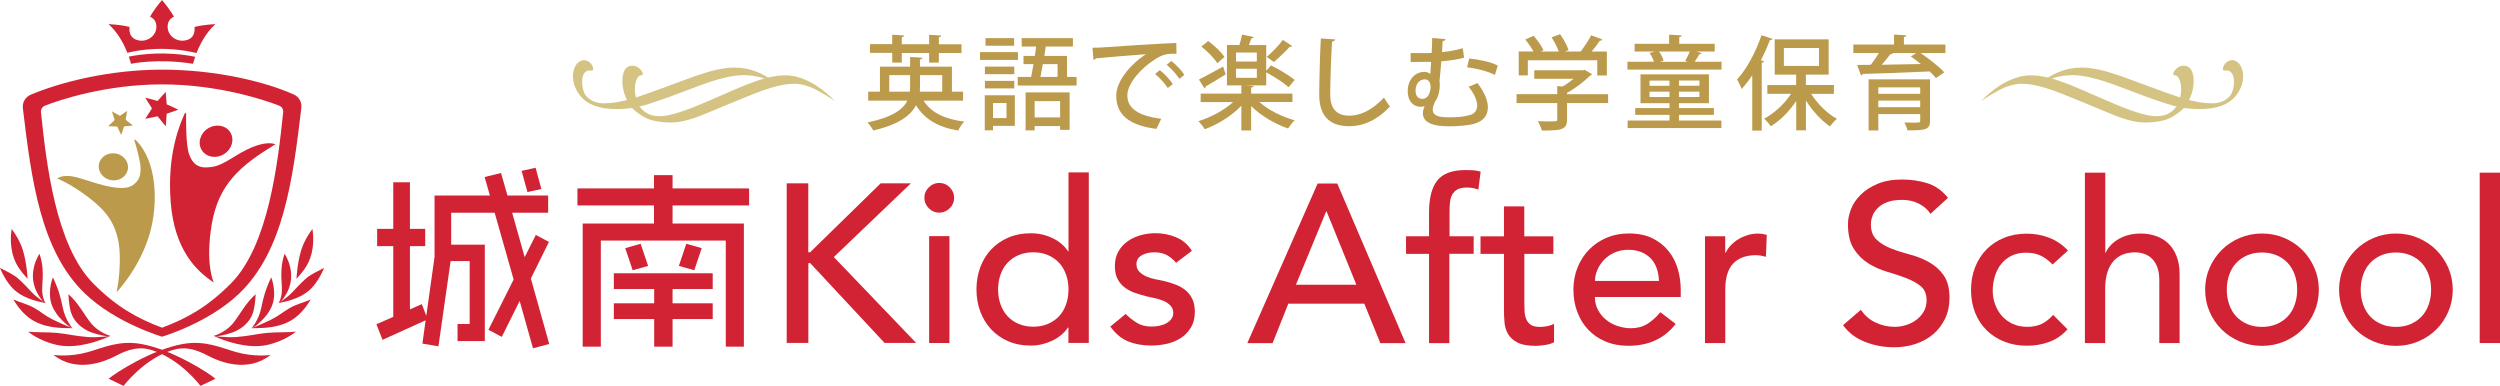
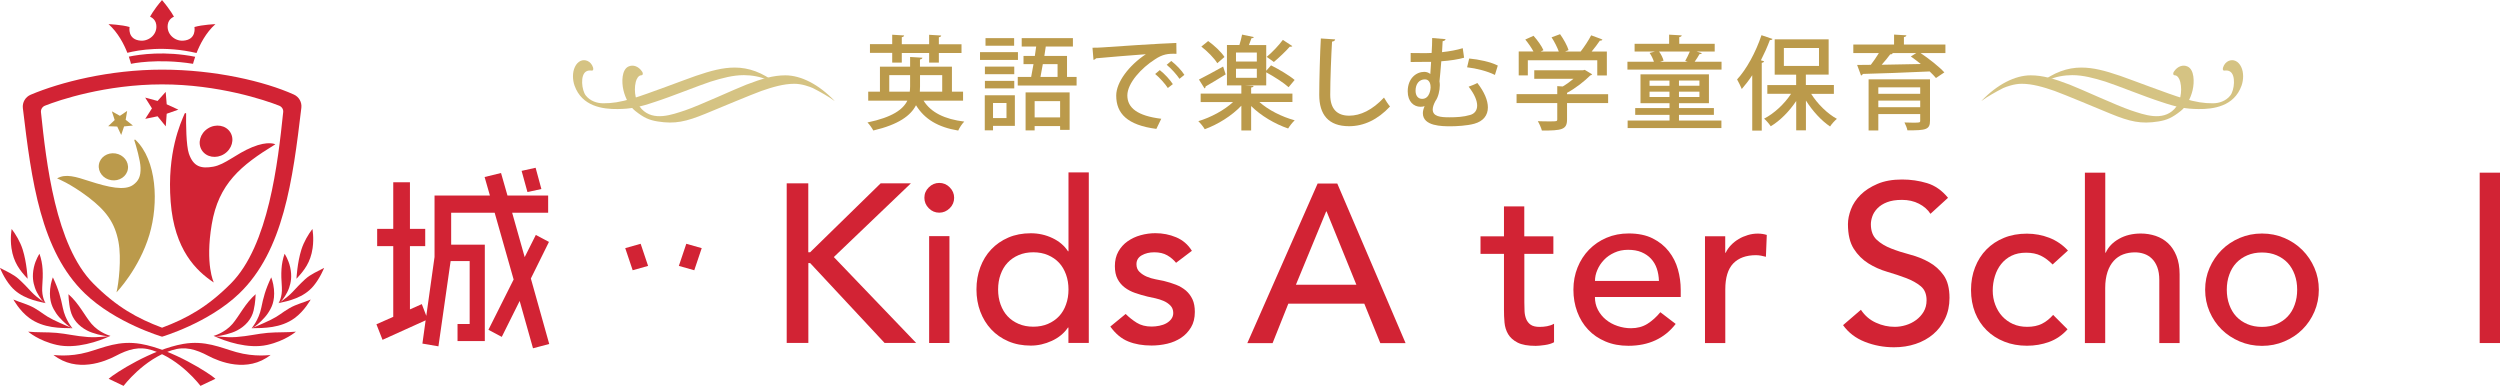
<svg xmlns="http://www.w3.org/2000/svg" id="_レイヤー_1" data-name="レイヤー 1" viewBox="0 0 372.98 57.58">
  <defs>
    <style>
      .cls-1, .cls-2 {
        fill-rule: evenodd;
      }

      .cls-1, .cls-3 {
        fill: #d22334;
      }

      .cls-2 {
        fill: #d5c383;
      }

      .cls-4 {
        fill: #bb9a4b;
      }
    </style>
  </defs>
  <path class="cls-4" d="M8.52,26.62s1.89,.71,4.62,2.77c2.73,2.07,3.99,3.86,4.53,6.66,.48,2.53,.03,6.28-.29,7.57,0,0,3.38-3.49,4.91-8.6,1.41-4.72,1.11-11.12-2.08-14.16-.07-.07-.2-.01-.17,.08,.27,.8,.9,3.02,.93,4.08,.04,1.3-.3,1.99-1.13,2.58-1.26,.88-3.64,.35-6.55-.59-1.95-.63-3.49-1.14-4.76-.4Z" />
  <path class="cls-3" d="M27.78,16.98c0-.12-.18-.15-.23-.04-.6,1.41-2.65,5.8-2.09,13.16,.55,7.2,3.85,10.34,6.44,12.05,0,0-1.32-2.64-.31-8.68,1.02-6.05,4.31-8.78,9.49-11.94,0,0-1.03-.57-3.46,.43-2.43,1-4.02,2.59-5.81,2.91-1.8,.32-2.95,.02-3.63-1.95-.41-1.18-.44-4.57-.41-5.93Z" />
  <ellipse class="cls-4" cx="16.92" cy="24.89" rx="2.02" ry="2.19" transform="translate(-10.26 37.82) rotate(-81.24)" />
  <ellipse class="cls-3" cx="32.23" cy="21.07" rx="2.51" ry="2.26" transform="translate(-6.27 20.47) rotate(-32.28)" />
  <path class="cls-3" d="M24.18,10.39c-7.88,0-15.22,1.89-19.6,3.74-.79,.33-1.27,1.15-1.17,2,1.29,10.85,2.68,21.32,9.24,27.64,4.59,4.43,11.53,6.46,11.53,6.46,0,0,6.93-2.03,11.53-6.46,6.57-6.33,7.96-16.82,9.25-27.69,.1-.84-.36-1.64-1.13-1.98-4.33-1.95-11.74-3.71-19.64-3.71Zm10.25,31.92c-3.46,3.47-6.52,5.18-10.25,6.58-3.73-1.4-6.8-3.11-10.25-6.58-5.66-5.68-7.03-18.08-7.82-25.58-.04-.41,.2-.8,.59-.96,2.08-.83,9.06-3.18,17.48-3.18s15.4,2.36,17.48,3.18c.39,.16,.64,.54,.59,.96-.79,7.5-2.16,19.9-7.82,25.58Z" />
  <g>
    <path class="cls-1" d="M7.96,52.95s2.36,.37,5.15-.42c2.38-.68,4.65-1.78,7.9-1.22,4.7,.81,10.28,4.42,11.13,5.2l-2.23,1.06s-2.95-3.96-7.21-5.32c-1.94-.62-3.55-.15-5.46,.86-1.54,.81-5.79,2.6-9.28-.17Z" />
    <path class="cls-1" d="M4.2,49.48s1.56,1.37,4.28,1.98c2.85,.64,6.26-.53,8-1.35,0,0-1.82,.29-3.4,.17-1.77-.13-3.16-.49-4.64-.62-1.48-.13-2.94-.04-4.24-.18Z" />
    <path class="cls-1" d="M16.48,50.11s-1.64-.42-2.82-1.79c-1.04-1.23-1.87-3.04-3.45-4.43,0,0,.02,1.27,.31,2.46,.31,1.27,1.2,2.29,2.46,2.95,.88,.47,2.36,.8,3.12,.88l.38-.07Z" />
    <path class="cls-1" d="M2,44.69s.91,1.68,2.38,2.76c2.11,1.54,4.66,1.49,6.44,1.52,0,0-1.47-.57-2.89-1.27-1.26-.62-1.6-1.04-2.74-1.71-1.15-.66-2.12-.83-3.18-1.3Z" />
    <path class="cls-1" d="M10.82,48.97s-1.07-1.18-1.45-3.05c-.31-1.52-.6-2.67-1.48-4.54,0,0-.31,.72-.41,1.75-.17,1.87,.39,2.84,.91,3.62,.49,.73,1.42,1.6,2,2.01,.14,.1,.43,.21,.43,.21Z" />
    <path class="cls-1" d="M0,39.98s.59,1.52,1.61,2.72c1.46,1.73,3.67,2.2,5.19,2.53,0,0-1.24-.76-2.09-1.66-.58-.61-1.03-1.12-1.87-1.9-.85-.78-1.9-1.19-2.84-1.7Z" />
    <path class="cls-1" d="M1.74,34.17s-.25,1.29-.03,2.85c.31,2.15,1.27,3.34,2.41,4.57,0,0-.11-2.38-.74-4.37-.36-1.14-1.04-2.28-1.64-3.06Z" />
    <path class="cls-1" d="M6.8,45.24s-.6-.88-.5-2.4c.15-2.09,.13-3.43-.41-4.98,0,0-.57,.84-.83,2-.3,1.38-.11,2.3,.16,3.09,.29,.85,.91,1.72,1.26,2.09l.32,.19Z" />
  </g>
  <g>
    <path class="cls-1" d="M40.39,52.95s-2.36,.37-5.15-.42c-2.38-.68-4.65-1.78-7.9-1.22-4.7,.81-10.28,4.42-11.13,5.2l2.23,1.06s2.95-3.96,7.21-5.32c1.94-.62,3.55-.15,5.46,.86,1.54,.81,5.79,2.6,9.28-.17Z" />
    <path class="cls-1" d="M44.15,49.48s-1.56,1.37-4.28,1.98c-2.85,.64-6.26-.53-8-1.35,0,0,1.82,.29,3.4,.17,1.77-.13,3.16-.49,4.64-.62,1.48-.13,2.94-.04,4.24-.18Z" />
    <path class="cls-1" d="M31.87,50.11s1.64-.42,2.82-1.79c1.04-1.23,1.87-3.04,3.45-4.43,0,0-.02,1.27-.31,2.46-.31,1.27-1.2,2.29-2.46,2.95-.88,.47-2.36,.8-3.12,.88l-.38-.07Z" />
    <path class="cls-1" d="M46.35,44.69s-.91,1.68-2.38,2.76c-2.11,1.54-4.66,1.49-6.44,1.52,0,0,1.47-.57,2.89-1.27,1.26-.62,1.6-1.04,2.74-1.71,1.15-.66,2.12-.83,3.18-1.3Z" />
    <path class="cls-1" d="M37.53,48.97s1.07-1.18,1.45-3.05c.31-1.52,.6-2.67,1.48-4.54,0,0,.31,.72,.41,1.75,.17,1.87-.39,2.84-.91,3.62-.49,.73-1.42,1.6-2,2.01-.14,.1-.43,.21-.43,.21Z" />
    <path class="cls-1" d="M48.35,39.98s-.59,1.52-1.61,2.72c-1.46,1.73-3.67,2.2-5.19,2.53,0,0,1.24-.76,2.09-1.66,.58-.61,1.03-1.12,1.87-1.9,.85-.78,1.9-1.19,2.84-1.7Z" />
    <path class="cls-1" d="M46.61,34.17s.25,1.29,.03,2.85c-.31,2.15-1.27,3.34-2.41,4.57,0,0,.11-2.38,.74-4.37,.36-1.14,1.04-2.28,1.64-3.06Z" />
    <path class="cls-1" d="M41.55,45.24s.6-.88,.5-2.4c-.15-2.09-.13-3.43,.41-4.98,0,0,.57,.84,.83,2,.3,1.38,.11,2.3-.16,3.09-.29,.85-.91,1.72-1.26,2.09l-.32,.19Z" />
  </g>
  <polygon class="cls-3" points="24.72 13.71 24.87 15.56 26.61 16.36 24.87 16.97 24.73 18.85 23.51 17.35 21.67 17.73 22.67 16.17 21.66 14.56 23.51 15.06 24.72 13.71" />
  <polygon class="cls-4" points="18.97 16.55 18.75 17.87 19.83 18.73 18.51 18.86 18.08 20.14 17.49 18.88 16.14 18.83 17.11 17.91 16.69 16.61 17.89 17.28 18.97 16.55" />
  <g>
    <path class="cls-3" d="M32.15,3.6s-1.94,.08-3.14,.43c0,0,.37,1.92-1.71,2.04-1.22,.07-2.48-.97-2.27-2.4,.13-.91,.92-1.17,.92-1.17,0,0-.46-.94-1.78-2.49-1.33,1.55-1.78,2.49-1.78,2.49,0,0,.79,.26,.92,1.17,.21,1.43-1.05,2.46-2.27,2.4-2.07-.12-1.71-2.04-1.71-2.04-1.2-.35-3.14-.43-3.14-.43,1.42,1.26,2.31,3.01,2.81,4.28,1.7-.43,5.55-1.09,10.32,.03,.5-1.27,1.39-3.04,2.82-4.31Z" />
    <path class="cls-3" d="M19.22,8.45c.23,.65,.32,1.07,.32,1.07,0,0,3.9-.86,9.26,0h0s.1-.42,.32-1.05c-4.49-.89-8.22-.37-9.9-.02Z" />
  </g>
  <polygon class="cls-3" points="81.9 36.09 79.94 35.05 78.28 38.36 76.41 31.74 81.78 31.74 81.78 29.17 75.71 29.17 74.75 25.81 72.3 26.41 73.09 29.17 64.83 29.17 64.83 38.34 63.6 47.12 62.93 45.37 61.16 46.16 61.16 36.72 63.44 36.72 63.44 34.15 61.16 34.15 61.16 27.19 58.67 27.19 58.67 34.15 56.27 34.15 56.27 36.72 58.67 36.72 58.67 47.27 56.16 48.38 57.07 50.7 63.5 47.79 63.02 51.26 65.41 51.67 67.23 38.95 70.07 38.95 70.07 48.34 68.26 48.34 68.26 50.88 72.33 50.88 72.33 36.5 67.31 36.5 67.31 31.74 73.8 31.74 76.63 41.7 72.87 49.2 74.86 50.26 77.53 44.9 79.52 51.96 81.94 51.32 79.2 41.55 81.9 36.09" />
  <polygon class="cls-3" points="80.77 28.2 79.91 25.03 77.82 25.49 78.69 28.65 80.77 28.2" />
-   <polygon class="cls-3" points="91.58 43.12 97.6 43.12 97.6 45.25 91.58 45.25 91.58 47.6 97.6 47.6 97.6 51.72 100.34 51.72 100.34 47.6 106.33 47.6 106.33 45.25 100.34 45.25 100.34 43.12 106.33 43.12 106.33 40.77 91.58 40.77 91.58 43.12" />
  <polygon class="cls-3" points="102.39 36.37 101.28 39.67 103.58 40.32 104.69 37.02 102.39 36.37" />
  <polygon class="cls-3" points="95.58 36.37 93.28 37.02 94.39 40.32 96.69 39.67 95.58 36.37" />
-   <polygon class="cls-3" points="100.34 26.13 97.57 26.13 97.57 28.11 86.15 28.11 86.15 30.65 97.57 30.65 97.57 33.35 86.93 33.35 86.93 51.72 89.64 51.72 89.64 35.89 108.28 35.89 108.28 51.72 110.98 51.72 110.98 33.35 100.34 33.35 100.34 30.65 111.76 30.65 111.76 28.11 100.34 28.11 100.34 26.13" />
  <g>
    <path class="cls-3" d="M117.36,27.35h3.23v10.29h.27l10.53-10.29h4.51l-11.5,11,12.28,12.81h-4.71l-11.1-11.91h-.27v11.91h-3.23V27.35Z" />
    <path class="cls-3" d="M137.91,29.51c0-.61,.22-1.13,.66-1.56,.44-.44,.96-.66,1.56-.66s1.13,.22,1.56,.66c.44,.44,.66,.96,.66,1.56s-.22,1.13-.66,1.56-.96,.66-1.56,.66-1.13-.22-1.56-.66c-.44-.44-.66-.96-.66-1.56Zm.71,5.72h3.03v15.94h-3.03v-15.94Z" />
    <path class="cls-3" d="M162.43,51.16h-3.03v-2.29h-.07c-.58,.85-1.38,1.51-2.4,1.98-1.02,.47-2.07,.71-3.14,.71-1.23,0-2.35-.21-3.35-.64s-1.85-1.02-2.56-1.78c-.71-.76-1.25-1.65-1.63-2.66s-.57-2.11-.57-3.3,.19-2.29,.57-3.31c.38-1.02,.92-1.91,1.63-2.66,.71-.75,1.56-1.34,2.56-1.77,1-.43,2.11-.64,3.35-.64,1.14,0,2.22,.24,3.23,.72,1.01,.48,1.78,1.14,2.32,1.97h.07v-11.77h3.03v25.42Zm-8.27-2.42c.81,0,1.54-.14,2.19-.42s1.2-.66,1.65-1.14c.45-.48,.8-1.06,1.04-1.75,.25-.68,.37-1.43,.37-2.24s-.12-1.55-.37-2.24c-.25-.68-.59-1.27-1.04-1.75-.45-.48-1-.86-1.65-1.14-.65-.28-1.38-.42-2.19-.42s-1.54,.14-2.19,.42c-.65,.28-1.2,.66-1.65,1.14-.45,.48-.8,1.07-1.04,1.75-.25,.68-.37,1.43-.37,2.24s.12,1.55,.37,2.24c.25,.68,.59,1.27,1.04,1.75,.45,.48,1,.86,1.65,1.14s1.38,.42,2.19,.42Z" />
    <path class="cls-3" d="M175.47,39.22c-.36-.45-.8-.82-1.33-1.13-.53-.3-1.17-.45-1.93-.45-.72,0-1.34,.15-1.87,.45-.53,.3-.79,.75-.79,1.33,0,.47,.15,.85,.45,1.14,.3,.29,.66,.53,1.08,.71,.41,.18,.86,.31,1.33,.4,.47,.09,.87,.17,1.21,.24,.65,.16,1.26,.35,1.83,.57,.57,.22,1.06,.52,1.48,.87,.41,.36,.74,.8,.98,1.31,.24,.52,.35,1.14,.35,1.88,0,.9-.19,1.67-.57,2.3s-.87,1.16-1.48,1.56c-.61,.4-1.29,.7-2.07,.88-.77,.18-1.55,.27-2.34,.27-1.32,0-2.48-.2-3.48-.61-1-.4-1.89-1.14-2.67-2.22l2.29-1.88c.49,.49,1.04,.93,1.65,1.31,.61,.38,1.35,.57,2.22,.57,.38,0,.77-.04,1.16-.12,.39-.08,.74-.2,1.04-.37s.55-.38,.74-.64c.19-.26,.29-.55,.29-.89,0-.45-.14-.82-.42-1.11-.28-.29-.62-.52-1.01-.69-.39-.17-.81-.3-1.24-.4-.44-.1-.82-.18-1.16-.25-.65-.16-1.27-.34-1.85-.54-.58-.2-1.1-.47-1.55-.81-.45-.34-.81-.76-1.08-1.28s-.4-1.15-.4-1.92c0-.83,.17-1.55,.52-2.17,.35-.62,.81-1.13,1.38-1.53,.57-.4,1.22-.71,1.95-.91s1.46-.3,2.2-.3c1.08,0,2.11,.2,3.09,.61s1.77,1.08,2.35,2.02l-2.35,1.78Z" />
  </g>
  <g>
    <path class="cls-2" d="M114.42,11.93c.65,.31,1,.57,1,.57,.13-.02,.27-.04,.4-.06-2.08-1.66-4.16-2.36-6.19-2.36-1.8,0-3.53,.46-5.82,1.24-1.73,.6-7.16,2.69-9.35,3.35-2.01,.59-3.15,.74-4.45,.74h-.02c-.89,0-1.94-.32-2.6-1.17-.6-.77-.86-3.04,.06-3.58,.25-.15,.53-.16,.8-.13,.06,0,.13,.02,.18-.03,.11-.08,.09-.29,.04-.45-.14-.45-.45-.79-.8-.95-.73-.33-1.49,.02-1.9,.89-.39,.82-.36,1.91-.05,2.79,1.1,3.09,4.19,3.52,6.43,3.49,1.89-.02,3.19-.26,5.57-1.07,2.38-.76,6.76-2.53,8.3-3.02,1.71-.53,3.34-.97,4.96-.97,1.11,0,2.61,.23,3.44,.72Z" />
    <path class="cls-2" d="M113.56,13.58c1.71-.59,3.34-1.08,4.96-1.08,1.11,0,2.27,.43,2.75,.64,1.15,.59,2.37,1.28,3.19,1.89,.02,.01,.04,.02,.06,.03-2.37-2.48-5.03-3.82-7.35-3.82-1.8,0-3.53,.51-5.82,1.39-1.73,.67-6.97,3.1-9.15,3.84-1.95,.64-4.68,1.67-6.47-.2-.84-.88-1.23-2.58-.88-4.04,.12-.5,.41-.95,.76-.99,.1-.01,.21,0,.27-.13,.06-.14-.01-.33-.1-.45-.52-.77-1.33-1.06-2.03-.73-.99,.47-1.03,2.29-.74,3.52s.94,2.44,1.74,3.08c1.31,1.05,2.12,1.39,3.36,1.59,2.59,.42,4.26,.03,7.16-1.16,2.35-.97,6.76-2.82,8.3-3.38Z" />
  </g>
  <g>
    <path class="cls-2" d="M305.72,11.93c-.65,.31-1,.57-1,.57-.13-.02-.27-.04-.4-.06,2.08-1.66,4.16-2.36,6.19-2.36,1.8,0,3.53,.46,5.82,1.24,1.73,.6,7.16,2.69,9.35,3.35,2.01,.59,3.15,.74,4.45,.74h.02c.89,0,1.94-.32,2.6-1.17,.6-.77,.86-3.04-.06-3.58-.25-.15-.53-.16-.8-.13-.06,0-.13,.02-.18-.03-.11-.08-.09-.29-.04-.45,.14-.45,.45-.79,.8-.95,.73-.33,1.49,.02,1.9,.89,.39,.82,.36,1.91,.05,2.79-1.1,3.09-4.19,3.52-6.43,3.49-1.89-.02-3.19-.26-5.57-1.07-2.38-.76-6.76-2.53-8.3-3.02-1.71-.53-3.34-.97-4.96-.97-1.11,0-2.61,.23-3.44,.72Z" />
    <path class="cls-2" d="M306.57,13.58c-1.71-.59-3.34-1.08-4.96-1.08-1.11,0-2.27,.43-2.75,.64-1.15,.59-2.37,1.28-3.19,1.89-.02,.01-.04,.02-.06,.03,2.37-2.48,5.03-3.82,7.35-3.82,1.8,0,3.53,.51,5.82,1.39,1.73,.67,6.97,3.1,9.15,3.84,1.95,.64,4.68,1.67,6.47-.2,.84-.88,1.23-2.58,.88-4.04-.12-.5-.41-.95-.76-.99-.1-.01-.21,0-.27-.13-.06-.14,.01-.33,.1-.45,.52-.77,1.33-1.06,2.03-.73,.99,.47,1.03,2.29,.74,3.52s-.94,2.44-1.74,3.08c-1.31,1.05-2.12,1.39-3.36,1.59-2.59,.42-4.26,.03-7.16-1.16-2.35-.97-6.76-2.82-8.3-3.38Z" />
  </g>
  <g>
    <path class="cls-3" d="M196.58,27.38h2.93l10.19,23.81h-3.77l-2.39-5.89h-11.33l-2.35,5.89h-3.77l10.49-23.81Zm5.78,15.1l-4.44-10.93h-.07l-4.51,10.93h9.01Z" />
-     <path class="cls-3" d="M213.2,37.87h-3.43v-2.62h3.43v-3.56c0-2.13,.41-3.72,1.23-4.76,.82-1.04,2.23-1.56,4.22-1.56,.34,0,.69,.01,1.06,.03s.77,.09,1.19,.2l-.34,2.69c-.29-.11-.57-.19-.84-.24-.27-.04-.56-.07-.87-.07-.56,0-1.01,.08-1.35,.25-.34,.17-.6,.41-.79,.72-.19,.31-.31,.69-.37,1.13-.06,.44-.08,.94-.08,1.5v3.67h3.6v2.62h-3.63v13.32h-3.03v-13.32Z" />
    <path class="cls-3" d="M231.76,37.87h-4.34v7.23c0,.45,.01,.89,.03,1.33,.02,.44,.11,.83,.25,1.18,.15,.35,.37,.63,.67,.84,.3,.21,.75,.32,1.33,.32,.36,0,.73-.03,1.11-.1,.38-.07,.73-.19,1.04-.37v2.76c-.36,.2-.82,.34-1.4,.42-.57,.08-1.01,.12-1.33,.12-1.17,0-2.07-.16-2.71-.49-.64-.33-1.11-.75-1.41-1.26-.3-.51-.48-1.09-.54-1.73s-.08-1.28-.08-1.93v-8.31h-3.5v-2.62h3.5v-4.47h3.03v4.47h4.34v2.62Z" />
    <path class="cls-3" d="M237.95,44.33c0,.69,.15,1.33,.45,1.9,.3,.57,.7,1.06,1.19,1.46,.49,.4,1.06,.72,1.72,.94,.65,.22,1.32,.34,2.02,.34,.94,0,1.76-.22,2.46-.66,.69-.44,1.33-1.01,1.92-1.73l2.29,1.75c-1.68,2.17-4.04,3.26-7.06,3.26-1.26,0-2.39-.21-3.41-.64-1.02-.43-1.88-1.01-2.59-1.77-.71-.75-1.25-1.64-1.63-2.66-.38-1.02-.57-2.12-.57-3.31s.21-2.29,.62-3.31c.41-1.02,.99-1.91,1.72-2.66,.73-.75,1.6-1.34,2.61-1.77,1.01-.43,2.11-.64,3.3-.64,1.41,0,2.61,.25,3.58,.74,.98,.49,1.78,1.14,2.4,1.93,.63,.8,1.08,1.69,1.36,2.69,.28,1,.42,2.01,.42,3.04v1.08h-12.78Zm9.55-2.42c-.02-.67-.13-1.29-.32-1.85-.19-.56-.48-1.05-.86-1.46s-.86-.74-1.43-.98-1.24-.35-2-.35-1.42,.14-2.03,.42c-.62,.28-1.14,.64-1.56,1.09-.43,.45-.76,.95-.99,1.5-.24,.55-.35,1.09-.35,1.63h9.55Z" />
    <path class="cls-3" d="M254.36,35.25h3.03v2.46h.07c.2-.43,.47-.81,.81-1.16,.34-.35,.71-.64,1.13-.89,.41-.25,.87-.44,1.36-.59s.99-.22,1.48-.22,.94,.07,1.35,.2l-.13,3.26c-.25-.07-.49-.12-.74-.17-.25-.04-.49-.07-.74-.07-1.48,0-2.61,.42-3.4,1.24-.79,.83-1.18,2.12-1.18,3.87v8h-3.03v-15.94Z" />
    <path class="cls-3" d="M277.63,46.21c.58,.88,1.33,1.52,2.24,1.93,.91,.42,1.84,.62,2.81,.62,.54,0,1.09-.08,1.65-.25,.56-.17,1.07-.42,1.53-.76,.46-.34,.84-.75,1.13-1.24,.29-.49,.44-1.06,.44-1.71,0-.92-.29-1.62-.87-2.1-.58-.48-1.31-.88-2.17-1.21-.86-.33-1.81-.64-2.83-.94-1.02-.3-1.96-.72-2.82-1.26-.86-.54-1.59-1.26-2.17-2.17-.58-.91-.87-2.14-.87-3.68,0-.7,.15-1.43,.45-2.22s.78-1.5,1.43-2.15,1.49-1.19,2.51-1.63c1.02-.44,2.25-.66,3.68-.66,1.3,0,2.54,.18,3.73,.54,1.19,.36,2.23,1.09,3.13,2.19l-2.62,2.39c-.4-.63-.98-1.13-1.72-1.51-.74-.38-1.58-.57-2.52-.57s-1.64,.12-2.24,.35-1.07,.54-1.43,.91c-.36,.37-.61,.77-.76,1.19-.15,.43-.22,.82-.22,1.18,0,1.01,.29,1.78,.87,2.32,.58,.54,1.31,.98,2.17,1.31,.86,.34,1.8,.64,2.83,.91,1.02,.27,1.96,.64,2.82,1.13,.86,.48,1.59,1.13,2.17,1.95,.58,.82,.87,1.95,.87,3.38,0,1.14-.22,2.17-.66,3.09-.44,.92-1.03,1.69-1.77,2.32-.74,.63-1.61,1.11-2.62,1.45-1.01,.34-2.08,.5-3.23,.5-1.52,0-2.97-.27-4.34-.81-1.37-.54-2.46-1.37-3.26-2.49l2.66-2.29Z" />
    <path class="cls-3" d="M306.25,39.48c-.56-.58-1.15-1.03-1.77-1.33-.62-.3-1.35-.45-2.2-.45s-1.55,.15-2.17,.45c-.62,.3-1.13,.72-1.55,1.24-.42,.53-.73,1.13-.94,1.82-.21,.68-.32,1.4-.32,2.14s.12,1.44,.37,2.1c.25,.66,.59,1.24,1.04,1.73,.45,.49,.99,.88,1.61,1.16,.63,.28,1.33,.42,2.12,.42,.85,0,1.58-.15,2.19-.45,.6-.3,1.17-.75,1.68-1.33l2.15,2.15c-.79,.88-1.7,1.5-2.74,1.88s-2.15,.57-3.31,.57c-1.23,0-2.36-.2-3.38-.61-1.02-.4-1.9-.97-2.64-1.7-.74-.73-1.31-1.6-1.72-2.62-.4-1.02-.61-2.15-.61-3.38s.2-2.37,.61-3.4c.4-1.03,.97-1.92,1.7-2.66s1.6-1.32,2.62-1.73c1.02-.42,2.16-.62,3.41-.62,1.17,0,2.28,.21,3.35,.62,1.06,.42,1.99,1.05,2.77,1.9l-2.29,2.08Z" />
    <path class="cls-3" d="M311.06,25.76h3.03v11.94h.07c.38-.85,1.04-1.54,1.98-2.07,.94-.53,2.03-.79,3.26-.79,.76,0,1.5,.12,2.2,.35,.71,.24,1.32,.6,1.85,1.09,.53,.49,.95,1.13,1.26,1.9s.47,1.69,.47,2.74v10.26h-3.03v-9.42c0-.74-.1-1.37-.3-1.9-.2-.53-.47-.95-.81-1.28s-.72-.56-1.16-.71c-.44-.15-.89-.22-1.36-.22-.63,0-1.21,.1-1.75,.3-.54,.2-1.01,.52-1.41,.96-.4,.44-.72,.99-.94,1.67s-.34,1.47-.34,2.39v8.21h-3.03V25.76Z" />
    <path class="cls-3" d="M328.99,43.22c0-1.17,.22-2.25,.66-3.26,.44-1.01,1.04-1.89,1.8-2.66,.76-.76,1.66-1.36,2.69-1.8,1.03-.44,2.14-.66,3.33-.66s2.3,.22,3.33,.66c1.03,.44,1.93,1.04,2.69,1.8,.76,.76,1.36,1.65,1.8,2.66,.44,1.01,.66,2.1,.66,3.26s-.22,2.26-.66,3.28c-.44,1.02-1.04,1.91-1.8,2.66-.76,.75-1.66,1.35-2.69,1.78-1.03,.44-2.14,.66-3.33,.66s-2.3-.22-3.33-.66c-1.03-.44-1.93-1.03-2.69-1.78-.76-.75-1.36-1.64-1.8-2.66-.44-1.02-.66-2.11-.66-3.28Zm3.23,0c0,.81,.12,1.55,.37,2.24,.25,.68,.59,1.27,1.04,1.75,.45,.48,1,.86,1.65,1.14s1.38,.42,2.19,.42,1.54-.14,2.19-.42,1.2-.66,1.65-1.14c.45-.48,.8-1.06,1.04-1.75,.25-.68,.37-1.43,.37-2.24s-.12-1.55-.37-2.24c-.25-.68-.59-1.27-1.04-1.75-.45-.48-1-.86-1.65-1.14-.65-.28-1.38-.42-2.19-.42s-1.54,.14-2.19,.42c-.65,.28-1.2,.66-1.65,1.14-.45,.48-.8,1.07-1.04,1.75-.25,.68-.37,1.43-.37,2.24Z" />
-     <path class="cls-3" d="M348.97,43.22c0-1.17,.22-2.25,.66-3.26,.44-1.01,1.04-1.89,1.8-2.66,.76-.76,1.66-1.36,2.69-1.8,1.03-.44,2.14-.66,3.33-.66s2.3,.22,3.33,.66c1.03,.44,1.93,1.04,2.69,1.8,.76,.76,1.36,1.65,1.8,2.66,.44,1.01,.66,2.1,.66,3.26s-.22,2.26-.66,3.28c-.44,1.02-1.04,1.91-1.8,2.66-.76,.75-1.66,1.35-2.69,1.78-1.03,.44-2.14,.66-3.33,.66s-2.3-.22-3.33-.66c-1.03-.44-1.93-1.03-2.69-1.78-.76-.75-1.36-1.64-1.8-2.66-.44-1.02-.66-2.11-.66-3.28Zm3.23,0c0,.81,.12,1.55,.37,2.24,.25,.68,.59,1.27,1.04,1.75,.45,.48,1,.86,1.65,1.14s1.38,.42,2.19,.42,1.54-.14,2.19-.42,1.2-.66,1.65-1.14c.45-.48,.8-1.06,1.04-1.75,.25-.68,.37-1.43,.37-2.24s-.12-1.55-.37-2.24c-.25-.68-.59-1.27-1.04-1.75-.45-.48-1-.86-1.65-1.14-.65-.28-1.38-.42-2.19-.42s-1.54,.14-2.19,.42c-.65,.28-1.2,.66-1.65,1.14-.45,.48-.8,1.07-1.04,1.75-.25,.68-.37,1.43-.37,2.24Z" />
    <path class="cls-3" d="M369.95,25.76h3.03v25.42h-3.03V25.76Z" />
  </g>
  <g>
    <path class="cls-4" d="M143.69,15.02h-5.9c1.11,1.77,3.14,2.76,6.07,3.12-.32,.32-.72,.91-.9,1.34-3-.5-5.02-1.69-6.3-3.78-.79,1.54-2.58,2.88-6.37,3.77-.17-.32-.55-.88-.87-1.2,3.73-.78,5.3-1.94,5.95-3.25h-5.84v-1.34h1.75v-3.73h4.5v-1.45l1.84,.11c-.02,.12-.12,.23-.37,.26v1.08h4.77v3.73h1.66v1.34Zm-10.58-5.7v-1.43h-3.32v-1.31h3.32v-1.4l1.78,.11c-.02,.12-.11,.21-.35,.26v1.04h4.08v-1.4l1.8,.11c-.02,.14-.11,.21-.35,.26v1.04h3.38v1.31h-3.38v1.43h-1.45v-1.43h-4.08v1.43h-1.43Zm-.44,4.36h3.06c.03-.26,.05-.53,.05-.79v-1.68h-3.11v2.47Zm7.9-2.47h-3.31v1.69c0,.26-.02,.52-.03,.78h3.34v-2.47Z" />
    <path class="cls-4" d="M151.87,7.78v1.16h-5.66v-1.16h5.66Zm-.46,6.43v4.57h-3.26v.66h-1.23v-5.23h4.5Zm-.09-4.27v1.13h-4.38v-1.13h4.38Zm-4.38,3.25v-1.13h4.38v1.13h-4.38Zm4.36-7.5v1.13h-4.27v-1.13h4.27Zm-1.14,9.68h-2.01v2.24h2.01v-2.24Zm9.01-3.89h1.45v1.28h-8.78v-1.28h2l.35-1.91h-1.49v-1.23h1.69c.08-.47,.14-.95,.2-1.4h-2.16v-1.25h7.64v1.25h-4.05c-.06,.44-.14,.91-.21,1.4h3.38v3.14Zm-6.16,7.97v-5.67h6.57v5.59h-1.42v-.56h-3.8v.64h-1.36Zm5.15-4.36h-3.8v2.42h3.8v-2.42Zm-.38-5.52h-2.2l-.35,1.91h2.55v-1.91Z" />
    <path class="cls-4" d="M162.98,7.12c.46,0,1.11-.01,1.54-.05,1.55-.12,8.69-.59,10.98-.66l.02,1.62c-1.25-.05-2.06,.05-3.23,.84-1.97,1.25-4.1,3.52-4.1,5.37s1.51,3.05,5.06,3.48l-.73,1.51c-4.34-.56-5.99-2.3-5.99-4.97,0-2,1.91-4.51,4.42-6.17-1.78,.14-5.78,.44-7.44,.61-.05,.11-.23,.21-.37,.24l-.15-1.81Zm10.05,3.34c.69,.53,1.52,1.43,1.95,2.09l-.75,.58c-.38-.61-1.3-1.62-1.89-2.09l.69-.58Zm1.72-1.36c.72,.56,1.54,1.4,1.95,2.07l-.73,.59c-.38-.58-1.23-1.55-1.91-2.09l.69-.58Z" />
    <path class="cls-4" d="M192.83,15.22h-4.94c1.33,1.19,3.35,2.21,5.27,2.73-.32,.29-.76,.85-.98,1.22-1.98-.67-4.07-1.91-5.52-3.35v3.64h-1.46v-3.69c-1.43,1.51-3.51,2.8-5.46,3.51-.21-.37-.66-.92-.96-1.2,1.86-.56,3.86-1.63,5.18-2.85h-4.83v-1.27h6.07v-1.22h-2.15V6.71h1.86c.15-.5,.32-1.1,.4-1.55l1.75,.37c-.03,.11-.15,.17-.35,.17-.11,.3-.24,.67-.38,1.02h2.58v3.84l.72-.81c1.16,.58,2.74,1.51,3.52,2.18l-.9,1.08c-.7-.64-2.15-1.58-3.34-2.22v1.95h-3.19s1.31,.08,1.31,.08c-.02,.12-.12,.21-.37,.24v.9h6.16v1.27Zm-13.96-3.35c.92-.46,2.27-1.2,3.61-1.94l.38,1.17c-1.08,.67-2.24,1.36-3,1.8,.02,.12-.05,.23-.15,.3l-.84-1.34Zm1.37-5.75c.93,.66,1.98,1.65,2.44,2.38l-1.07,.93c-.44-.73-1.46-1.77-2.38-2.48l1.01-.82Zm4.16,1.72v1.34h3.11v-1.34h-3.11Zm0,2.41v1.36h3.11v-1.36h-3.11Zm8.41-3.38c-.06,.09-.21,.12-.38,.09-.61,.7-1.63,1.66-2.38,2.29,0-.02-1.07-.76-1.07-.76,.78-.64,1.81-1.72,2.41-2.54l1.42,.93Z" />
    <path class="cls-4" d="M199.2,5.87c-.03,.18-.17,.3-.47,.34-.12,1.92-.27,5.7-.27,7.94,0,2.12,1.05,3.11,2.82,3.11,1.68,0,3.46-.84,5.2-2.7,.18,.33,.67,1.08,.9,1.33-1.84,1.97-3.92,2.94-6.11,2.94-3.09,0-4.45-1.74-4.45-4.68,0-1.98,.12-6.55,.24-8.41l2.15,.14Z" />
    <path class="cls-4" d="M215.67,5.83c-.02,.17-.17,.26-.44,.32-.02,.52-.05,1.07-.09,1.63,1.14-.12,2.21-.32,3.09-.59l.2,1.42c-.84,.24-2.06,.44-3.4,.53-.09,1.19-.2,2.27-.27,2.99,.03,.17,.05,.37,.05,.56,0,.82-.24,1.83-.66,2.39-.27,.5-.4,.93-.4,1.25,0,1.04,1.11,1.17,2.48,1.17,1.05,0,2.1-.05,3.11-.35,.64-.18,1.04-.67,1.04-1.4s-.38-1.68-1.27-2.82c.38-.14,.9-.33,1.3-.55,1.05,1.34,1.57,2.61,1.57,3.64,0,1.19-.69,2.07-2.03,2.44-1.07,.3-2.71,.38-3.52,.38-1.27,0-4.15,0-4.15-1.95,0-.32,.09-.67,.26-1.05-.2,.06-.41,.09-.61,.09-.99,0-1.91-.75-1.91-2.3,0-1.97,1.3-2.91,2.47-2.91,.34,0,.67,.12,.9,.32,.03-.5,.09-1.16,.12-1.81h-.84c-.62,0-1.45,.02-2.21,.02v-1.34c.64,0,1.49,.02,2.23,.02,.3,0,.61-.02,.9-.03,.05-.81,.08-1.59,.08-2.23l2,.17Zm-2.24,7.15c0-.62-.27-1.14-.84-1.14-.84,0-1.4,.66-1.4,1.69,0,.75,.37,1.22,.98,1.22,1.16,0,1.27-1.52,1.27-1.77Zm9.6-1.8c-1.11-.56-2.76-.98-4.15-1.14l.31-1.31c1.49,.14,3.17,.5,4.27,1.05l-.43,1.4Z" />
    <path class="cls-4" d="M239.92,14.04v1.34h-6.13v2.45c0,1.52-.79,1.65-3.75,1.65-.11-.41-.38-1.02-.61-1.4,.66,.03,1.31,.03,1.8,.03,1.02,0,1.1,0,1.1-.32v-2.41h-6.07v-1.34h6.07v-1.19l.82,.05c.56-.33,1.11-.73,1.6-1.14h-5.85v-1.28h7.29l.24-.06,1.11,.67c-.06,.09-.18,.14-.29,.17-.84,.84-2.15,1.88-3.46,2.59v.2h6.13Zm-11.98-5.06v2.27h-1.36v-3.57h2.2c-.3-.56-.78-1.25-1.22-1.78l1.23-.56c.58,.64,1.22,1.54,1.48,2.15l-.41,.2h2.7c-.23-.64-.66-1.48-1.08-2.12l1.27-.47c.52,.73,1.07,1.71,1.27,2.38l-.53,.21h2.33c.56-.72,1.19-1.68,1.57-2.42,1.51,.55,1.6,.59,1.68,.64-.06,.12-.18,.17-.38,.15-.32,.49-.78,1.08-1.23,1.63h2.27v3.57h-1.43v-2.27h-10.33Z" />
    <path class="cls-4" d="M253.9,7.93c-.05,.11-.17,.15-.35,.15-.18,.33-.46,.76-.72,1.13h4.01v1.17h-14.04v-1.17h3.95c-.12-.41-.38-.93-.64-1.31l.79-.21h-3.03v-1.16h5.15v-1.36l1.88,.11c-.02,.12-.11,.21-.37,.26v.99h5.29v1.16h-2.7l.78,.24Zm-3.41,9.21v.84h6.33v1.13h-13.99v-1.13h6.25v-.84h-5.12v-1.02h5.12v-.72h-4.33v-4.31h10.21v4.31h-4.47v.72h5.21v1.02h-5.21Zm-4.39-5.12v.78h2.97v-.78h-2.97Zm0,2.45h2.97v-.79h-2.97v.79Zm5.67-5.26c-.12-.05-.24-.09-.35-.12,.23-.4,.5-.95,.69-1.4h-4.59c.31,.41,.58,.98,.67,1.36l-.53,.17h4.12Zm1.77,3.58v-.78h-3.05v.78h3.05Zm0,1.68v-.79h-3.05v.79h3.05Z" />
    <path class="cls-4" d="M261.43,11.21c-.5,.76-1.04,1.46-1.57,2.07-.14-.35-.5-1.08-.7-1.43,1.39-1.49,2.79-4.05,3.64-6.6l1.65,.56c-.06,.12-.18,.17-.4,.17-.38,1.02-.84,2.04-1.34,3.02l.47,.14c-.02,.12-.12,.2-.34,.23v10.11h-1.42V11.21Zm12.18,2.79h-3.4c.95,1.51,2.42,2.96,3.84,3.73-.32,.26-.79,.78-1.02,1.14-1.3-.87-2.62-2.32-3.6-3.87v4.45h-1.45v-4.38c-1.04,1.56-2.41,2.94-3.8,3.77-.23-.35-.67-.87-.99-1.14,1.49-.76,3.02-2.18,4.02-3.7h-3.54v-1.31h4.3v-1.55h-3.2V5.87h8.05v5.26h-3.4v1.55h4.18v1.31Zm-7.47-6.84v2.68h5.24v-2.68h-5.24Z" />
    <path class="cls-4" d="M290.24,6.64v1.28h-3.7c1.27,.85,2.76,2.03,3.54,2.88l-1.25,.84c-.24-.29-.56-.62-.94-.98-3.67,.18-7.52,.3-9.98,.37-.05,.14-.14,.21-.26,.23l-.58-1.57,2.04-.02c.41-.53,.85-1.17,1.2-1.75h-3.81v-1.28h6.08v-1.48l1.84,.11c-.02,.14-.12,.21-.37,.26v1.11h6.19Zm-2.3,5.2v6.17c0,1.31-.58,1.46-3.37,1.43-.06-.35-.27-.84-.44-1.17,.41,.01,.85,.03,1.22,.03,1.05,0,1.13,0,1.13-.3v-.98h-6.25v2.44h-1.45v-7.62h9.16Zm-1.46,1.19h-6.25v.96h6.25v-.96Zm-6.25,2.96h6.25v-.98h-6.25v.98Zm2.06-8.06l.09,.03c-.06,.11-.18,.15-.38,.15-.34,.46-.79,1.02-1.27,1.55,1.8-.03,3.84-.06,5.84-.11-.5-.41-1.02-.79-1.49-1.13l.81-.5h-3.6Z" />
  </g>
</svg>